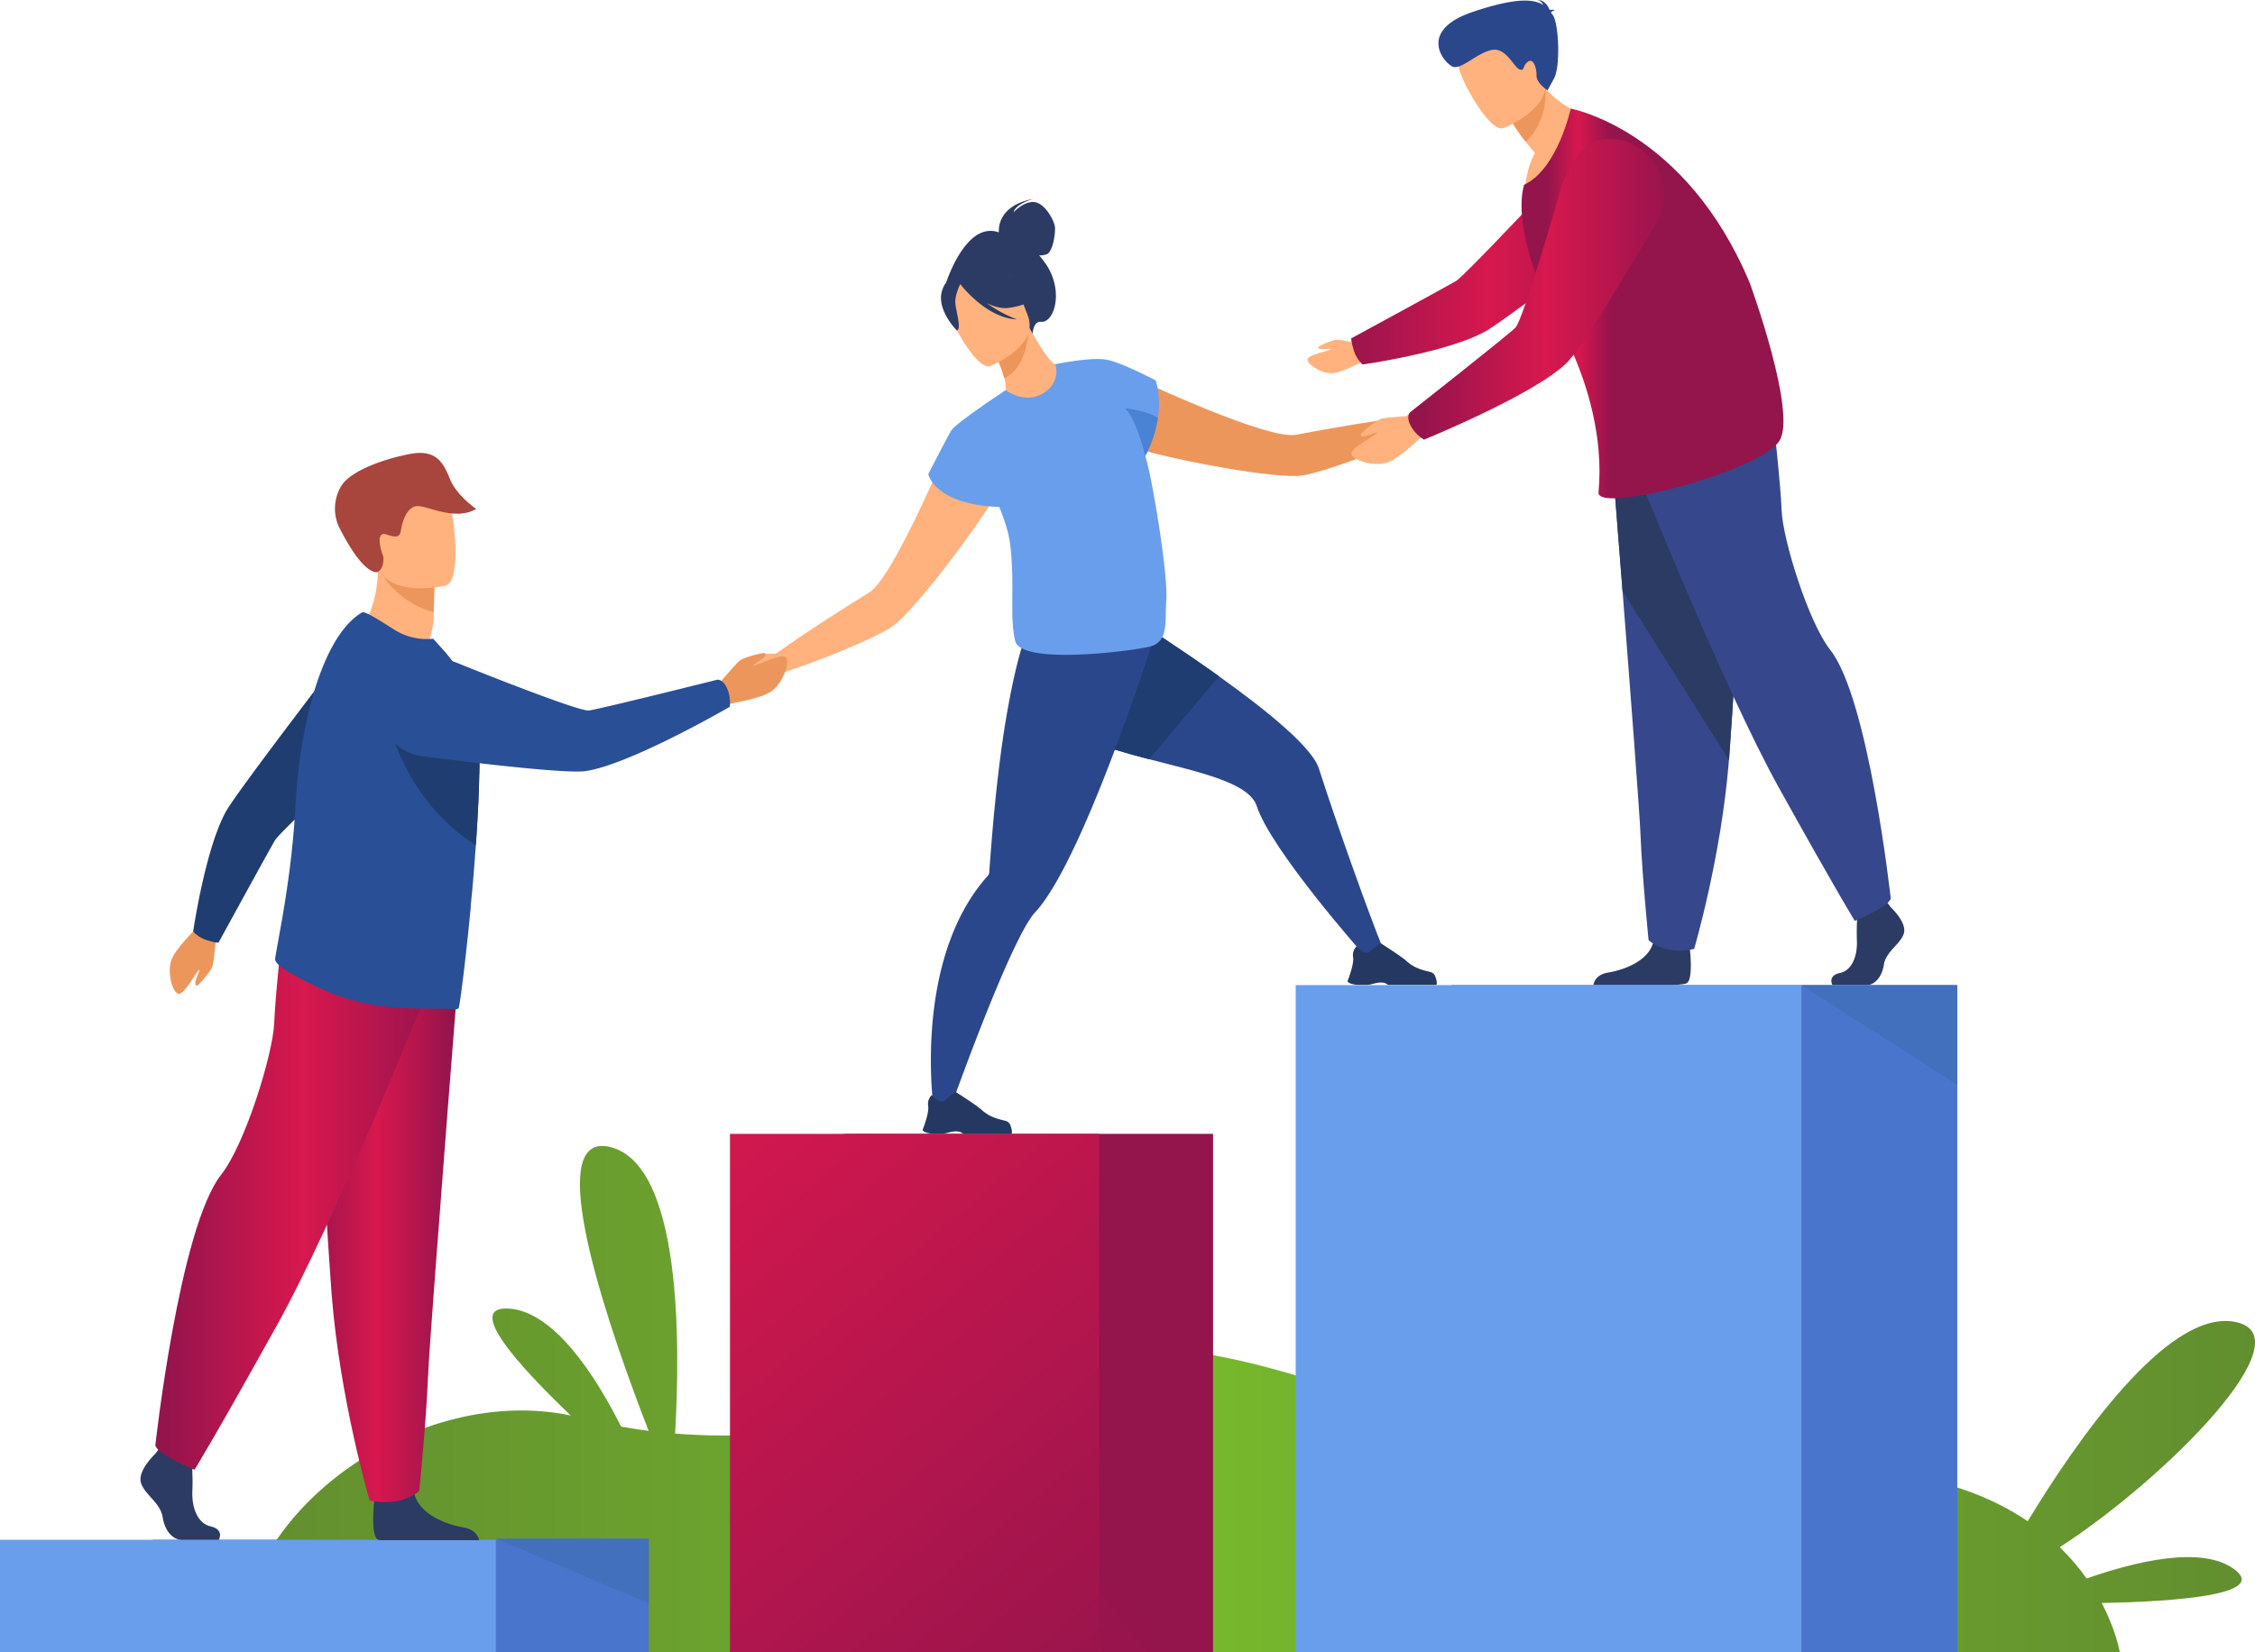
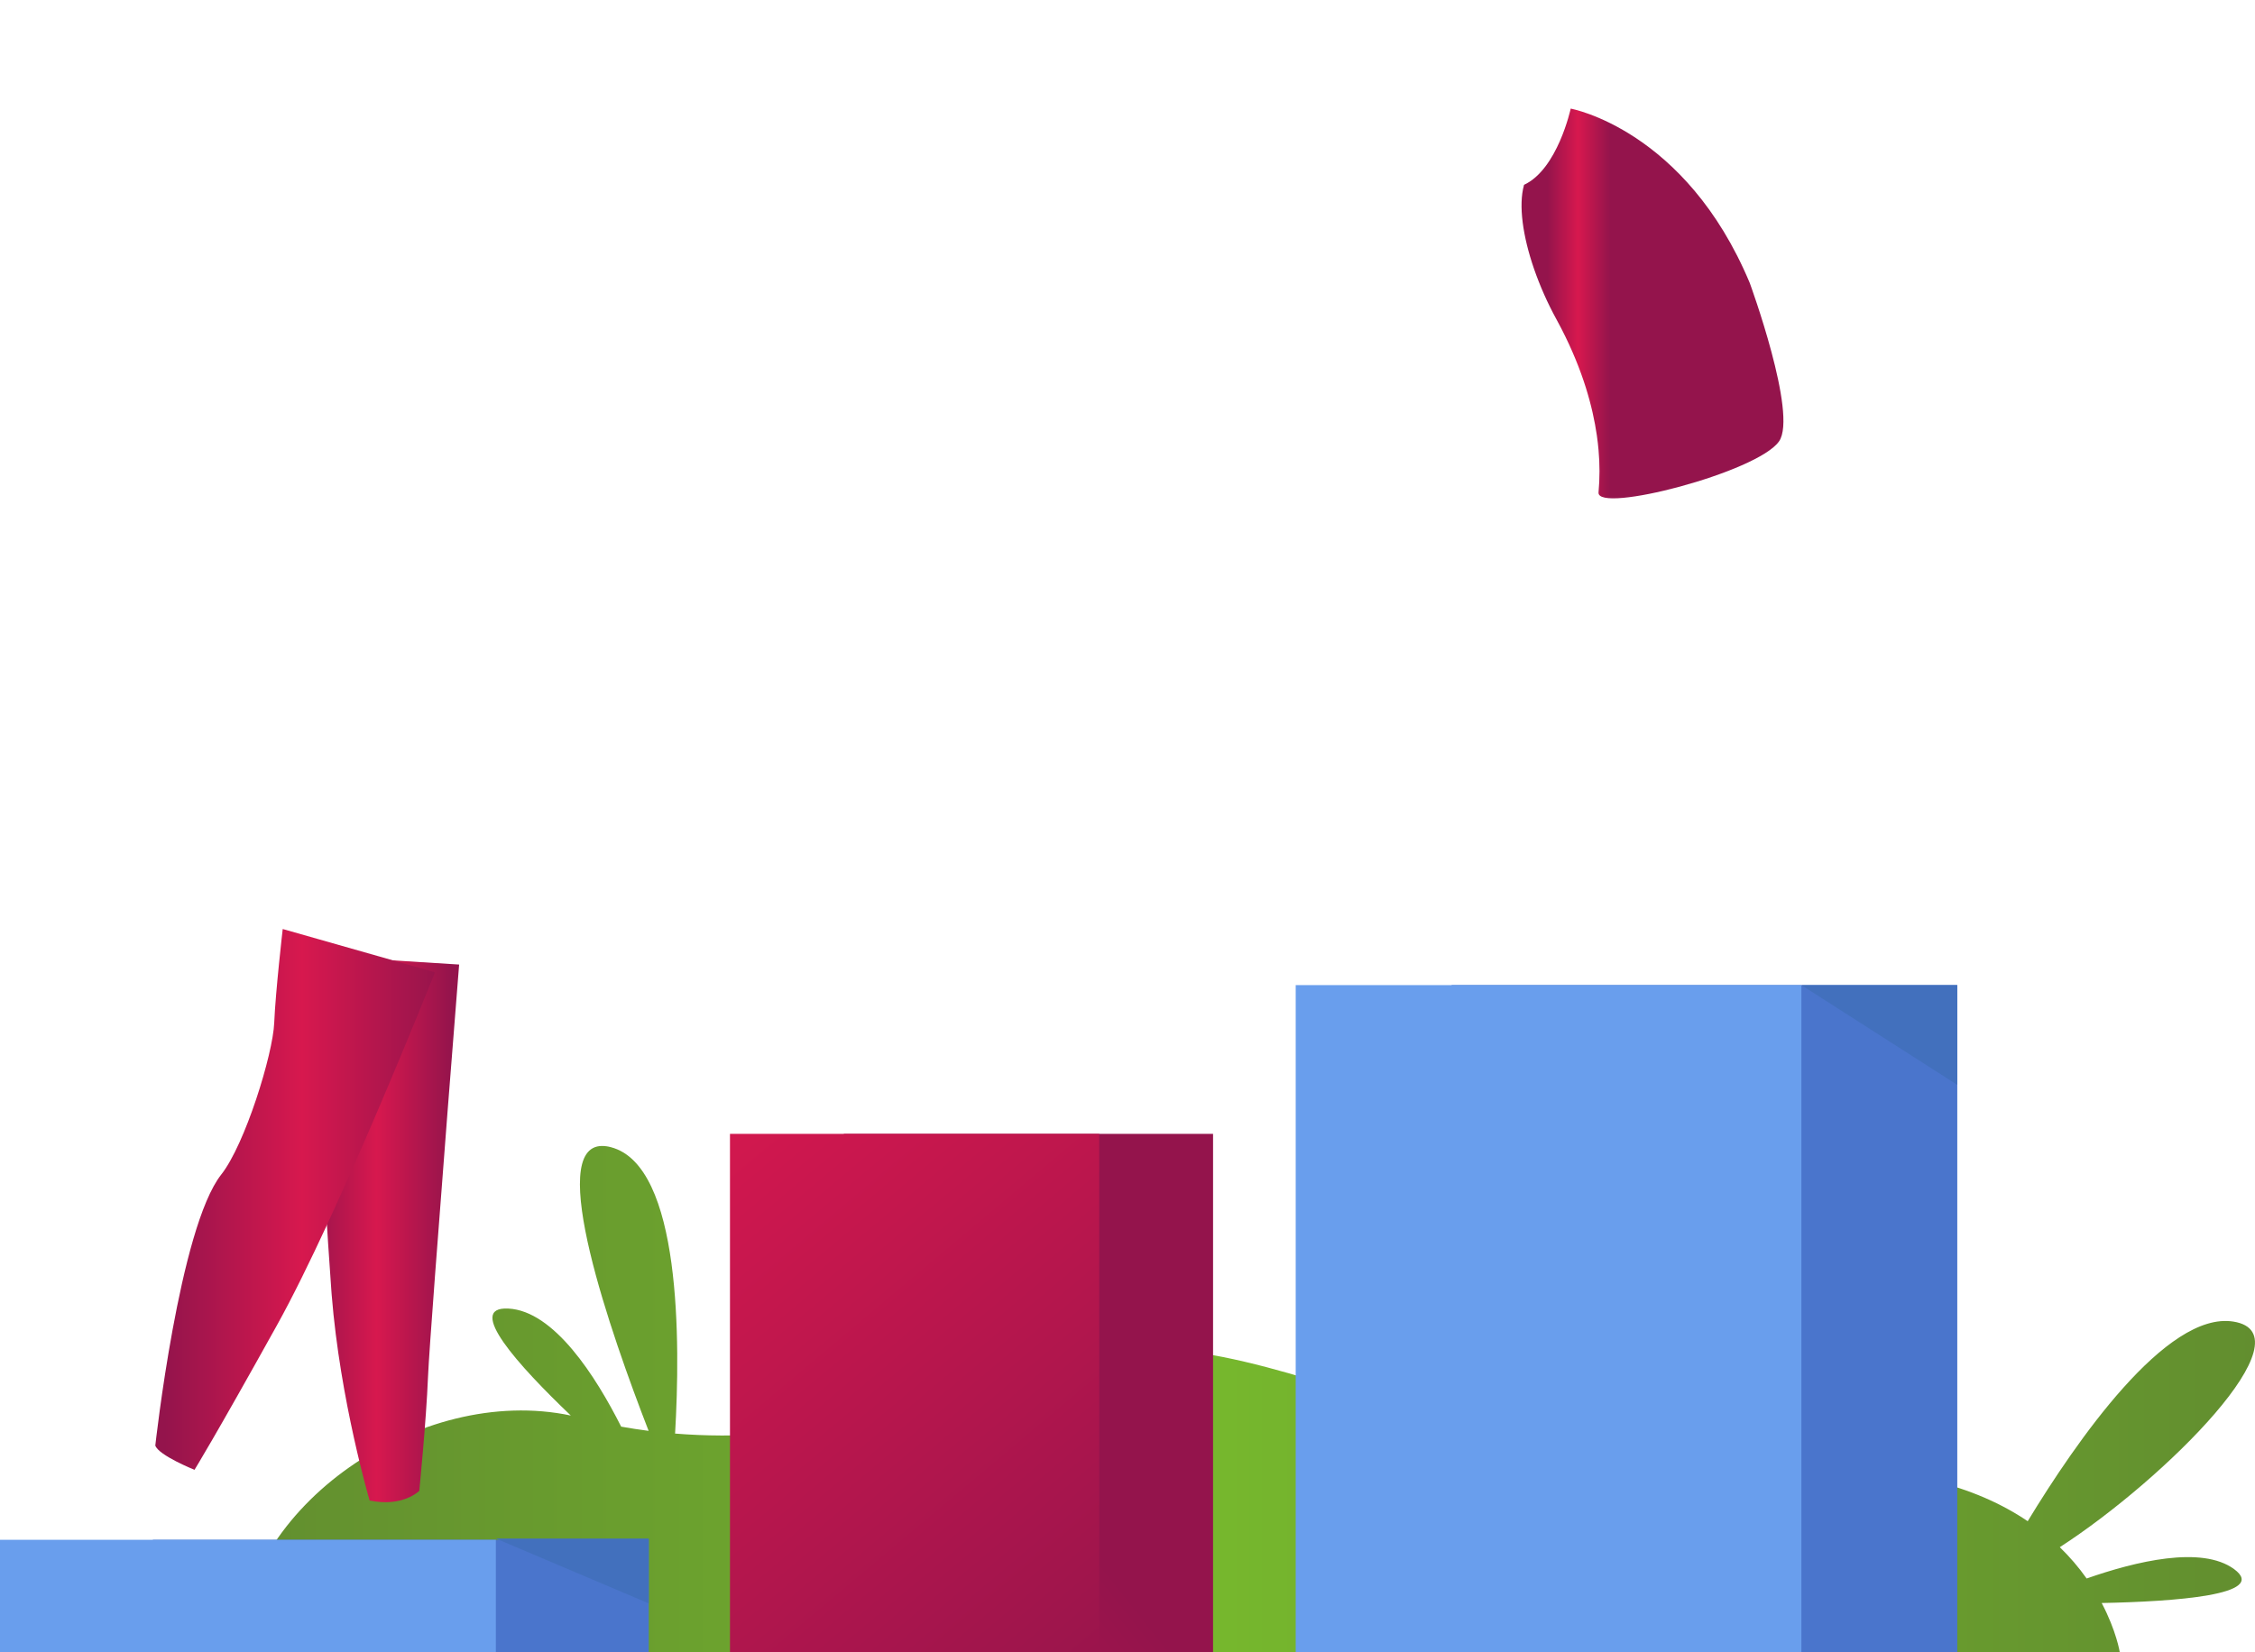
<svg xmlns="http://www.w3.org/2000/svg" xmlns:xlink="http://www.w3.org/1999/xlink" id="Capa_1" data-name="Capa 1" viewBox="0 0 1201.18 880.37">
  <defs>
    <style>.cls-1{fill:none;}.cls-2{clip-path:url(#clip-path);}.cls-3{fill:url(#Безымянный_градиент_5);}.cls-4{fill:#4a75cc;}.cls-5{fill:#699eed;}.cls-6{clip-path:url(#clip-path-2);}.cls-7{fill:url(#Безымянный_градиент_8);}.cls-8{clip-path:url(#clip-path-3);}.cls-9{fill:url(#Безымянный_градиент_8-2);}.cls-10{clip-path:url(#clip-path-4);}.cls-11{fill:#ed965c;}.cls-12{fill:#2b478c;}.cls-13{fill:#243861;}.cls-14{fill:#1f3d70;}.cls-15{fill:#ffb27d;}.cls-16{fill:#2b3b63;}.cls-17{fill:#4a82d4;}.cls-18{fill:#a8453d;}.cls-19{clip-path:url(#clip-path-5);}.cls-20{fill:url(#Безымянный_градиент_8-3);}.cls-21{clip-path:url(#clip-path-6);}.cls-22{fill:url(#Безымянный_градиент_8-4);}.cls-23{fill:#294f96;}.cls-24{fill:#36478c;}.cls-25{clip-path:url(#clip-path-8);}.cls-26{fill:url(#Безымянный_градиент_8-5);}.cls-27{clip-path:url(#clip-path-10);}.cls-28{fill:url(#Безымянный_градиент_8-6);}.cls-29{clip-path:url(#clip-path-12);}.cls-30{fill:url(#Безымянный_градиент_8-7);}.cls-31{fill:#4270bd;}</style>
    <clipPath id="clip-path">
      <path class="cls-1" d="M345.52,762.4q-7.33-.95-14.64-2.25c-13.49-26.74-35.73-61.73-60.15-62.92-23-1.13,5.39,30.32,33.32,57C223.77,737.27,128.55,802.83,127,880.36H1129.15s-1.77-11.32-9.64-26.24c38.73-.76,89.27-4.29,70.53-18.06-17.26-12.67-52.51-4.11-78.54,5a118.74,118.74,0,0,0-14.3-16.68c56.06-36.28,133.48-113.66,92.45-120.21-35.68-5.69-83.82,64-109.54,106.36-26.72-18.06-67.66-31.34-130.16-26.73-73.82,5.43-140.29-13.37-199.62-32.18-71-22.53-131.83-45-182.73-25.94-74.27,27.88-142.33,43.49-208,38.16,2.82-48.18,3.43-142.78-34.22-152.6a18.69,18.69,0,0,0-4.6-.65c-30.37,0,4.78,100.47,24.71,151.77" />
    </clipPath>
    <linearGradient id="Безымянный_градиент_5" x1="-2726.77" y1="1107.9" x2="-2725.09" y2="1107.9" gradientTransform="matrix(639.42, 0, 0, -639.42, 1743683.34, 709162.17)" gradientUnits="userSpaceOnUse">
      <stop offset="0" stop-color="#628e2f" />
      <stop offset="0.49" stop-color="#76b72d" />
      <stop offset="1" stop-color="#628e2f" />
    </linearGradient>
    <clipPath id="clip-path-2">
      <rect class="cls-1" x="449.49" y="604.14" width="196.68" height="276.22" />
    </clipPath>
    <linearGradient id="Безымянный_градиент_8" x1="-2737.84" y1="1111.44" x2="-2736.16" y2="1111.44" gradientTransform="matrix(-370.86, 0, 0, 370.86, -1014825.37, -411448.26)" gradientUnits="userSpaceOnUse">
      <stop offset="0" stop-color="#94144c" />
      <stop offset="0.49" stop-color="#d7184e" />
      <stop offset="1" stop-color="#94144c" />
    </linearGradient>
    <clipPath id="clip-path-3">
      <rect class="cls-1" x="388.84" y="604.14" width="196.68" height="276.22" />
    </clipPath>
    <linearGradient id="Безымянный_градиент_8-2" x1="-2728.18" y1="1112.37" x2="-2726.5" y2="1112.37" gradientTransform="matrix(0, 484.76, 484.76, 0, -538743.7, 1322646.16)" xlink:href="#Безымянный_градиент_8" />
    <clipPath id="clip-path-4">
-       <rect class="cls-1" width="1201.18" height="880.37" />
-     </clipPath>
+       </clipPath>
    <clipPath id="clip-path-5">
      <path class="cls-1" d="M176.47,687.12l.21,2.79c4.49,56.34,20.21,109.58,20.21,109.58,17.63,3.74,26.45-5.13,26.45-5.13s3.71-37.3,4.64-60.61c.54-13.43,6-84.32,10.46-142,3.31-42.48,6.13-77.82,6.13-77.82L165.8,509s6.49,120.77,10.67,178.12" />
    </clipPath>
    <linearGradient id="Безымянный_градиент_8-3" x1="-2671.45" y1="1115.95" x2="-2669.77" y2="1115.95" gradientTransform="matrix(46.89, 0, 0, -46.89, 125425.41, 52980.92)" xlink:href="#Безымянный_градиент_8" />
    <clipPath id="clip-path-6">
      <path class="cls-1" d="M146.07,545c-.69,16.79-15.55,64.79-28.19,80.79-22.37,28.3-35.15,144.43-35.15,144.43,1.74,5.24,20.88,12.93,20.88,12.93s10.44-16.78,43.86-76.93,84.22-188.15,84.22-188.15L150.6,495s-3.83,33.23-4.53,50" />
    </clipPath>
    <linearGradient id="Безымянный_градиент_8-4" x1="-2699.95" y1="1111.97" x2="-2698.27" y2="1111.97" gradientTransform="matrix(88.67, 0, 0, -88.67, 239492.82, 99239.46)" xlink:href="#Безымянный_градиент_8" />
    <clipPath id="clip-path-8">
      <path class="cls-1" d="M775.83,149.58c-4.69,2.82-56,30.67-56,30.67s-.42.93,1.39,6.73a16.93,16.93,0,0,0,4.56,7.24s46-6.48,65.93-17.91c12-6.92,96-71.19,96-71.19l-54.26-15s-53,56.65-57.67,59.47" />
    </clipPath>
    <linearGradient id="Безымянный_градиент_8-5" x1="-2700.89" y1="1112.91" x2="-2699.21" y2="1112.91" gradientTransform="matrix(99.96, 0, 0, -99.96, 270692.68, 111385.13)" xlink:href="#Безымянный_градиент_8" />
    <clipPath id="clip-path-10">
      <path class="cls-1" d="M811.78,98.49c0,.06,0,.1,0,.16-3,10.78-.61,27.28,5.33,44.53A175.85,175.85,0,0,0,829,170q1.39,2.56,2.7,5.08c11.53,22.42,16.71,41.79,18.89,56.86q.59,4.13.91,7.81a125.28,125.28,0,0,1,0,22.61c-1,11.47,84.7-10.66,96.17-27.23,10-14.41-15.62-84.36-15.62-84.36-34.24-81.87-95.38-92.9-95.38-92.9s-6.94,32.29-24.86,40.61" />
    </clipPath>
    <linearGradient id="Безымянный_градиент_8-6" x1="-2576.63" y1="1135.55" x2="-2574.95" y2="1135.55" gradientTransform="matrix(19.86, 0, 0, -19.86, 51995.71, 22714.34)" xlink:href="#Безымянный_градиент_8" />
    <clipPath id="clip-path-12">
      <path class="cls-1" d="M852.17,74.54c-15.29,2.95-21.81,29.71-21.81,29.71s-19,66.11-23.07,70.26S751,219.76,751,219.76s-2.44,2.51.94,8a20.24,20.24,0,0,0,6.57,6.5s58.51-23.82,76-40.86c7.85-7.66,34.76-52.49,48.1-75.07a28.59,28.59,0,0,0-1.92-32C875.54,79.74,868.14,74,857.87,74a30.37,30.37,0,0,0-5.7.56" />
    </clipPath>
    <linearGradient id="Безымянный_градиент_8-7" x1="-2693.77" y1="1114.34" x2="-2692.09" y2="1114.34" gradientTransform="matrix(81.23, 0, 0, -81.23, 219570.31, 90674.05)" xlink:href="#Безымянный_градиент_8" />
  </defs>
  <title>people</title>
  <g class="cls-2">
    <rect class="cls-3" x="126.97" y="610.63" width="1103.71" height="269.73" />
  </g>
  <rect class="cls-4" x="81.44" y="820.44" width="264.14" height="59.93" />
  <rect class="cls-5" y="820.44" width="264.13" height="59.93" />
  <g class="cls-6">
    <rect class="cls-7" x="385.14" y="572.9" width="325.38" height="338.7" transform="translate(-341.7 497.73) rotate(-38.2)" />
  </g>
  <g class="cls-8">
    <rect class="cls-9" x="323" y="573.26" width="328.36" height="337.97" transform="translate(-363.57 488.29) rotate(-40.1)" />
  </g>
  <g class="cls-10">
    <path class="cls-11" d="M761,214.18c-3-.47-12.2,8-12.2,8-19.56,2.27-48.17,7.49-58.46,9.48-7.31,1.41-26.93-5.32-46.11-13-22.81-9.19-45-19.79-45-19.79-12.65-.65-27,22.55-1.36,37.3,3.92,2.25,18.64,6.09,35.59,9.6h0c23.38,4.84,51,9,60.41,7.57,10.92-1.72,41.84-13.08,60.23-21.79h0l.05,0,.2-.1c1.1-.51,5.61-2.53,8.61-2.35,3.44.21,11.12-6.13,11.35-7.82s-10.3-6.64-13.34-7.1" />
    <path class="cls-12" d="M737.12,506.41l-10.77,2.2s-49.29-55.65-56.9-79.07c-4.07-12.51-30.09-17.92-57.29-25-23.67-6.15-48.23-13.56-60-28C527,345.48,568,307.31,568,307.31s43.64,26.07,81.29,53c26.31,18.81,49.7,38.05,53.23,49.1,8.56,26.89,26.71,78,34.57,97" />
    <path class="cls-13" d="M722.71,524.77h6.06c2-.32,3.52-.91,5.6-1.18,3.17-.42,4.62.88,4.91,1.18l.06.06h25.74c.64-.92,0-3.08-.59-4.66a3.64,3.64,0,0,0-2.41-2.21c-2.73-.8-8.11-1.5-13-6-2.78-2.52-13.39-9.25-13.39-9.25l-.06,0c-.23,0-1.34.35-6.17,4.45-2.5,2.11-6.75-3-6.75-3a6,6,0,0,0-1.39,1.9,6.5,6.5,0,0,0-.56,4c.39,2.33-.85,6.66-1.84,9.59-.6,1.78-1.11,3-1.11,3s-.29,1.46,4.93,2.11" />
    <path class="cls-14" d="M649.32,360.3l-37.16,44.26c-23.67-6.15-48.24-13.56-60-28C527,345.48,568,307.31,568,307.31s43.64,26.07,81.29,53" />
-     <path class="cls-12" d="M615.55,337.18s-3,9.49-7.87,23.78c-6.17,18.05-15.36,43.76-25.32,67.61-2.19,5.24-4.42,10.39-6.66,15.35C567.42,462.26,558.93,478,551.46,486c-13.41,14.38-46,106.75-46,106.75l-8.13-2.26S486,511.59,526.11,466.7a2.78,2.78,0,0,0,.81-1.67v0c.53-6.64,2.44-36.4,6.6-66.55,1-7.39,2.18-14.81,3.48-21.92.08-.45.17-.9.25-1.35,6.11-32.86,12-47.47,19.5-54.82l55.5,15.87Z" />
+     <path class="cls-12" d="M615.55,337.18s-3,9.49-7.87,23.78c-6.17,18.05-15.36,43.76-25.32,67.61-2.19,5.24-4.42,10.39-6.66,15.35c-13.41,14.38-46,106.75-46,106.75l-8.13-2.26S486,511.59,526.11,466.7a2.78,2.78,0,0,0,.81-1.67v0c.53-6.64,2.44-36.4,6.6-66.55,1-7.39,2.18-14.81,3.48-21.92.08-.45.17-.9.25-1.35,6.11-32.86,12-47.47,19.5-54.82l55.5,15.87Z" />
    <path class="cls-13" d="M496.39,604.08h6.06c2-.32,3.53-.91,5.61-1.19,3.16-.41,4.62.89,4.9,1.19l.06.06h25.74c.65-.93,0-3.08-.58-4.67a3.69,3.69,0,0,0-2.41-2.21c-2.73-.79-8.11-1.5-13-6C520,588.76,509.34,582,509.34,582h-.06c-.23,0-1.34.35-6.17,4.44-2.49,2.12-6.75-3-6.75-3a6.08,6.08,0,0,0-1.39,1.91,6.41,6.41,0,0,0-.55,4c.38,2.33-.86,6.66-1.85,9.59-.6,1.77-1.1,3-1.1,3s-.29,1.46,4.92,2.12" />
    <path class="cls-15" d="M508.29,229.9s-9.28,22.83-20,45c-9,18.68-19,36.93-25.36,40.83-8.95,5.49-33.59,21-49.58,32.53,0,0-12.48-.09-14.42,2.31s-6.41,13.18-5.1,14.27,11.22.59,13.63-1.89c2.1-2.17,6.79-3.72,7.95-4.09l.21-.06.05,0h0c19.43-6,49.91-18.52,59.13-24.64,7.95-5.27,25.56-27.06,39.6-46.45h0c10.19-14.06,18.5-26.86,19.88-31.17,9.1-28.26-17.07-35.7-26-26.66" />
    <path class="cls-16" d="M556.86,140.39a46,46,0,0,0-3.32-4.32,10.38,10.38,0,0,0,4.09-.62c3.27-1.35,4.75-11.75,4.26-14.84s-5-12-10.6-12.89-11.35,5.34-11.35,5.34c1-4.49,10.48-7.09,10.48-7.09C531,109.58,532,122.62,532.08,123.82c-17.81-6.37-28.27,27.33-28.27,27.33L550,178.47s.12-7.44,4.53-7c6.86.74,12.58-16.19,2.38-31.12" />
    <path class="cls-15" d="M559.8,211.11c-10.58,5-24.63-2.21-24.56-2.28.91-.92.59-3.65-.24-7.22a52.72,52.72,0,0,0-6.43-14.89c-.76-1.29-1.51-2.59-2.42-3.95l1.21-.46L547.93,174s3.33,6,6.81,11.47c2.94,4.56,6,8.66,7.41,8.51.07-.07,13.68,9.35-2.35,17.1" />
    <path class="cls-11" d="M547.93,176.08c-.53,7.37-3,20.67-12.93,25.53a52.72,52.72,0,0,0-6.43-14.89Z" />
    <path class="cls-15" d="M527.37,195.11s26.77-10.61,20-27.26-8-29.24-25.36-23.18-18.09,13.79-17.15,19.91,15.41,32.86,22.56,30.53" />
    <path class="cls-16" d="M537.36,164.05c12.36-1.76,16-6.78,16-6.78a34.23,34.23,0,0,1-18.08-14.49s-13.9-4.71-24.2,3.17a7.1,7.1,0,0,0-1.3,2.91c-2.36-.77-5.91-.57-8,6.13-3.08,10.07,7.87,21.07,7.87,21.07,2.66-.75-.34-9.73-.76-14.52-.3-3.52,1.59-8,2.61-10.18,1.31,1.71,14.36,18.18,30.28,18.84a67,67,0,0,1-16.07-8.67c3.81,1.88,7.86,3.05,11.64,2.52" />
    <path class="cls-5" d="M610.79,245.42c-.23-.8-.47-1.63-.73-2.49a63.26,63.26,0,0,0,6.76-20.35c1.82-12.31-1.28-19.91-1.28-19.91s-18.58-9.89-26.78-11.15a.19.19,0,0,0-.1,0,1.69,1.69,0,0,0-.33,0c-8.28-1.15-26.21,2.53-26.21,2.53s3.46,9.24-6.29,15.41-20.18-1.58-20.18-1.58l-1,.69h0s-25.67,17-28,20.9-12.18,23.15-12.18,23.15,3.13,16.16,37.81,17.51c2.85,6.95,5,13.72,5.74,19.37,2.75,21.95-.44,39.25,2.77,52.06s61.06,5.5,71.53,3,8.12-13.7,8.93-24.62c1-13.73-7.09-62.39-10.5-74.5" />
    <path class="cls-17" d="M616.82,222.58A63.46,63.46,0,0,1,610,243c-.91-4-4.62-18.76-10.59-25.45,0,0,10.06.91,17.39,5" />
    <path class="cls-11" d="M381.26,366.38s10.78-13.12,13.1-14.67,12.5-4.28,13.08-3.73.61,1.34-.65,2.46-6.07,3.94-5.39,4.26,15.22-6.95,17.31-4.5-1.19,12.53-6.78,17.37-22.31,6.89-23.36,7.57c-8.91,5.72-7.31-8.76-7.31-8.76" />
    <path class="cls-15" d="M191.5,336.08s15.49,18.45,35.2,10.73c0,0,4.25-10.31,4.31-17.91,0-.93,0-1.84,0-2.7.11-8.56.39-13.36.39-13.36h0c-.89-.38-30.14-12.44-30.12-11.44.5,23.14-9.79,34.68-9.79,34.68" />
    <path class="cls-11" d="M204.23,306.92c2.82,5.25,12.5,15.53,26.81,19.28.11-8.56.39-13.36.39-13.36h0c-.81-.22-28-7.47-27.18-5.92" />
    <path class="cls-15" d="M237.56,312s-32.89,7.77-37.39-12.88-11.78-33.56,9-39.4,26.62,1.15,29.79,7.68,7,42-1.43,44.6" />
    <path class="cls-18" d="M201.29,304.7c-.45.29-7.52,2.47-20.93-24.36A23.49,23.49,0,0,1,181.73,259c4.9-8.05,22.29-14.38,36.74-17.13s17.92,5.41,21.32,13.62c3.57,8.62,13.89,15.71,13.89,15.71-12.46,7-27.47-3-32.67-1.36s-7,9.88-7.42,12.52-1,4.83-7.53,2.47-2.95,9.31-1.91,11.54c0,0,.89,5.94-2.86,8.36" />
    <path class="cls-16" d="M116.56,820.44H96.65c-4.18,0-8.82-4.25-10-12.05s-9.74-12-11.6-18.43,7.66-15.36,7.66-15.36l1.59-2.08L86,770.35l15.77,3.78s.39,3.83.64,8.7c.16,3.52.26,7.58.06,11.15-.47,8.51,2.34,17.66,9.76,19.32s4.35,7.14,4.35,7.14" />
-     <path class="cls-16" d="M255.21,820.64H202.42a4.9,4.9,0,0,1-1.12-.34c-3.53-1.83-2.42-15.79-2-20.1.08-.8.14-1.27.14-1.27s18.56-15.36,21.12-3.59q.12.54.27,1.08h0c3.22,11,17.63,16,25.95,17.4,6.36,1.07,8,4.9,8.43,6.82" />
  </g>
  <g class="cls-19">
    <rect class="cls-20" x="165.8" y="509" width="78.77" height="294.23" />
  </g>
  <g class="cls-21">
    <rect class="cls-22" x="82.73" y="495.01" width="148.97" height="288.16" />
  </g>
  <g class="cls-10">
    <path class="cls-11" d="M115.35,496.78s-1.32,16-2.28,18.44-7.39,10.06-8.13,9.95-1.19-.71-.82-2.25,2.59-6.34,1.89-6.22S98,530.3,95,529.55s-5.79-10.35-4-17.11S104.55,495,105,494c3.83-9.25,10.35,2.83,10.35,2.83" />
    <path class="cls-14" d="M109.89,500.83c5.63,1.82,6.53,1.41,6.53,1.41s27.38-50.08,30.15-54.67,58.12-56.15,58.12-56.15l-14.22-53.3s-63,81.91-69.75,93.67c-11.24,19.42-17.82,64.53-17.82,64.53a16.43,16.43,0,0,0,7,4.51" />
    <path class="cls-23" d="M255.3,412.34c-.2,11-.83,23.25-1.69,35.75l-.15,2.22c-.55,7.74-1.14,15.5-1.82,23.07-.28,3-.56,6-.87,9l0,.4c0,1.1-.16,2.3-.28,3.39-2.78,28.34-5.69,50.73-6.23,51.08a3.11,3.11,0,0,1-2.16.55c-7.4-.93-29.47.76-47.54-3.19-15.25-3.24-28.38-9.36-42.29-17.62-1.84-1.1-6-4-5.71-6.18.34-2.38,1-5.83,1.75-10.16,2.74-15.08,7.47-41,9.08-71.36.32-5.65.78-11.24,1.37-16.73a253.86,253.86,0,0,1,7.37-39.94c6.19-22.42,15.3-39.58,26.72-46.3,1.49-.84,9.52,4.3,16.89,9a32.47,32.47,0,0,0,21,5l6.14,6.82c7.43,8.68,15.34,20.24,17.5,36.67q.25,1.81.42,3.87a241,241,0,0,1,.58,24.65" />
    <path class="cls-14" d="M255.3,412.34c-.2,11-.83,23.25-1.69,35.75l-.15,2.22c-42.26-26.57-48.77-75.2-48.77-75.2,20.79.91,37.3,5.72,50,12.58a241,241,0,0,1,.58,24.65" />
    <path class="cls-23" d="M387.67,367.69c-2.17-5.92-5.56-5.53-5.56-5.53s-62.82,15.73-68.46,16.4S246,354.23,246,354.23s-24.41-11-35.85-1c-9.93,8.73-10.38,19.79-8.06,29.08a27.69,27.69,0,0,0,23.37,20.7c25.3,3.24,75.77,9.33,86.35,7.85,23.55-3.29,76.91-34.24,76.91-34.24a19.9,19.9,0,0,0-1.05-9" />
    <path class="cls-16" d="M1007.15,483.39s8.73,8.13,7,13.9-9.58,9.63-10.65,16.69-5.32,10.91-9.15,10.91H976.11s-2.82-5,4-6.47,9.38-9.79,9-17.49a138.42,138.42,0,0,1,.63-18l14.48-3.42Z" />
    <path class="cls-16" d="M898.37,523.93c-.88.44-4,.75-8.27,1H848.79c.14-1.24,1.1-5.64,7.86-6.73,7.63-1.25,20.85-5.71,23.8-15.52a9.63,9.63,0,0,0,.25-1c2.34-10.48,19.37,3.21,19.37,3.21s0,.42.12,1.13c.4,3.86,1.41,16.29-1.82,17.91" />
    <path class="cls-24" d="M858.67,243.59S861.26,276,864.3,315c4.13,52.95,9.1,118,9.59,130.31.85,21.39,4.26,55.61,4.26,55.61s8.08,8.13,24.27,4.71c0,0,14.42-48.86,18.54-100.55.06-.84.12-1.7.19-2.55,3.83-52.62,9.79-163.42,9.79-163.42Z" />
    <path class="cls-16" d="M858.67,243.59S861.26,276,864.3,315L921,405.07c.06-.84.12-1.7.19-2.55,3.83-52.62,9.79-163.42,9.79-163.42Z" />
    <path class="cls-24" d="M870.48,247.44s46.62,117.43,77.28,172.62S988,490.64,988,490.64s17.56-7.05,19.16-11.87c0,0-11.72-106.53-32.25-132.51-11.6-14.67-25.23-58.71-25.87-74.11s-4.15-45.88-4.15-45.88Z" />
    <path class="cls-15" d="M726.68,183.75S714,180.85,711.91,181s-9.58,3.27-9.67,3.88.25,1.1,1.54,1.18,5.52-.46,5.25.06-12.47,2.92-12.6,5.39,6.55,7.05,12.19,7.36,16.75-6.29,17.7-6.37c8.07-.71.36-8.75.36-8.75" />
  </g>
  <g class="cls-25">
-     <rect class="cls-26" x="719.46" y="90.11" width="168.3" height="104.1" />
-   </g>
+     </g>
  <g class="cls-10">
    <path class="cls-15" d="M849.94,62.58s-19,33.62-37.61,38c0,0,.77-11.29,5.3-19-1.85-2.2-3.48-4.22-4.89-6a114,114,0,0,1-6.91-9.72l6.31-17,4.28-11.57a56,56,0,0,0,6.69,9.69C835.3,61,849.94,62.58,849.94,62.58" />
    <path class="cls-11" d="M823.11,46.91s2.27,16.85-10.37,28.64a114,114,0,0,1-6.91-9.72l6.31-17a36,36,0,0,1,11-1.88" />
    <path class="cls-15" d="M800.82,68.32s28.42-11.13,21.25-28.81-8.34-31-26.79-24.66-19.21,14.54-18.25,21,16.21,34.88,23.79,32.44" />
  </g>
  <g class="cls-27">
    <rect class="cls-28" x="808.74" y="57.88" width="148.88" height="215.95" />
  </g>
  <g class="cls-10">
    <path class="cls-15" d="M755.09,221.33s-16.91.89-19.53,1.84-10.86,7.55-10.76,8.34.71,1.29,2.35.94,6.77-2.56,6.62-1.81-14.62,8.14-13.91,11.29,10.73,6.5,17.93,4.86,18.79-13.9,20-14.35c9.88-3.79-2.66-11.11-2.66-11.11" />
  </g>
  <g class="cls-29">
-     <rect class="cls-30" x="748.52" y="73.98" width="140" height="160.29" />
-   </g>
+     </g>
  <g class="cls-10">
    <path class="cls-12" d="M826.15,6.67c.2-.39.78-.81,2.19-1.25a5.85,5.85,0,0,0-2.86-.11C824.68,3.36,822.74,0,819.1,0A4.51,4.51,0,0,1,822,2.64c-5-3.17-14.23-4.09-37.3,3.63-30.4,10.17-15.21,27.91-10.6,29.33s13.09-7.7,20.72-9S806.53,36.08,809.44,37s1.26-1.55,4.3-4,4.8,3.29,4.73,7.31,5.87,7.83,5.87,7.83l3.49-6.41C831.31,35.3,830.36,12,827,7.8l-.89-1.13" />
  </g>
  <polygon class="cls-31" points="345.58 819.77 345.58 854.34 264.13 819.77 345.58 819.77" />
  <rect class="cls-4" x="773.24" y="524.88" width="269.35" height="355.47" />
  <rect class="cls-5" x="690.19" y="524.89" width="269.36" height="355.47" />
  <polygon class="cls-31" points="1042.59 524.89 1042.59 578.04 959.54 524.89 1042.59 524.89" />
</svg>